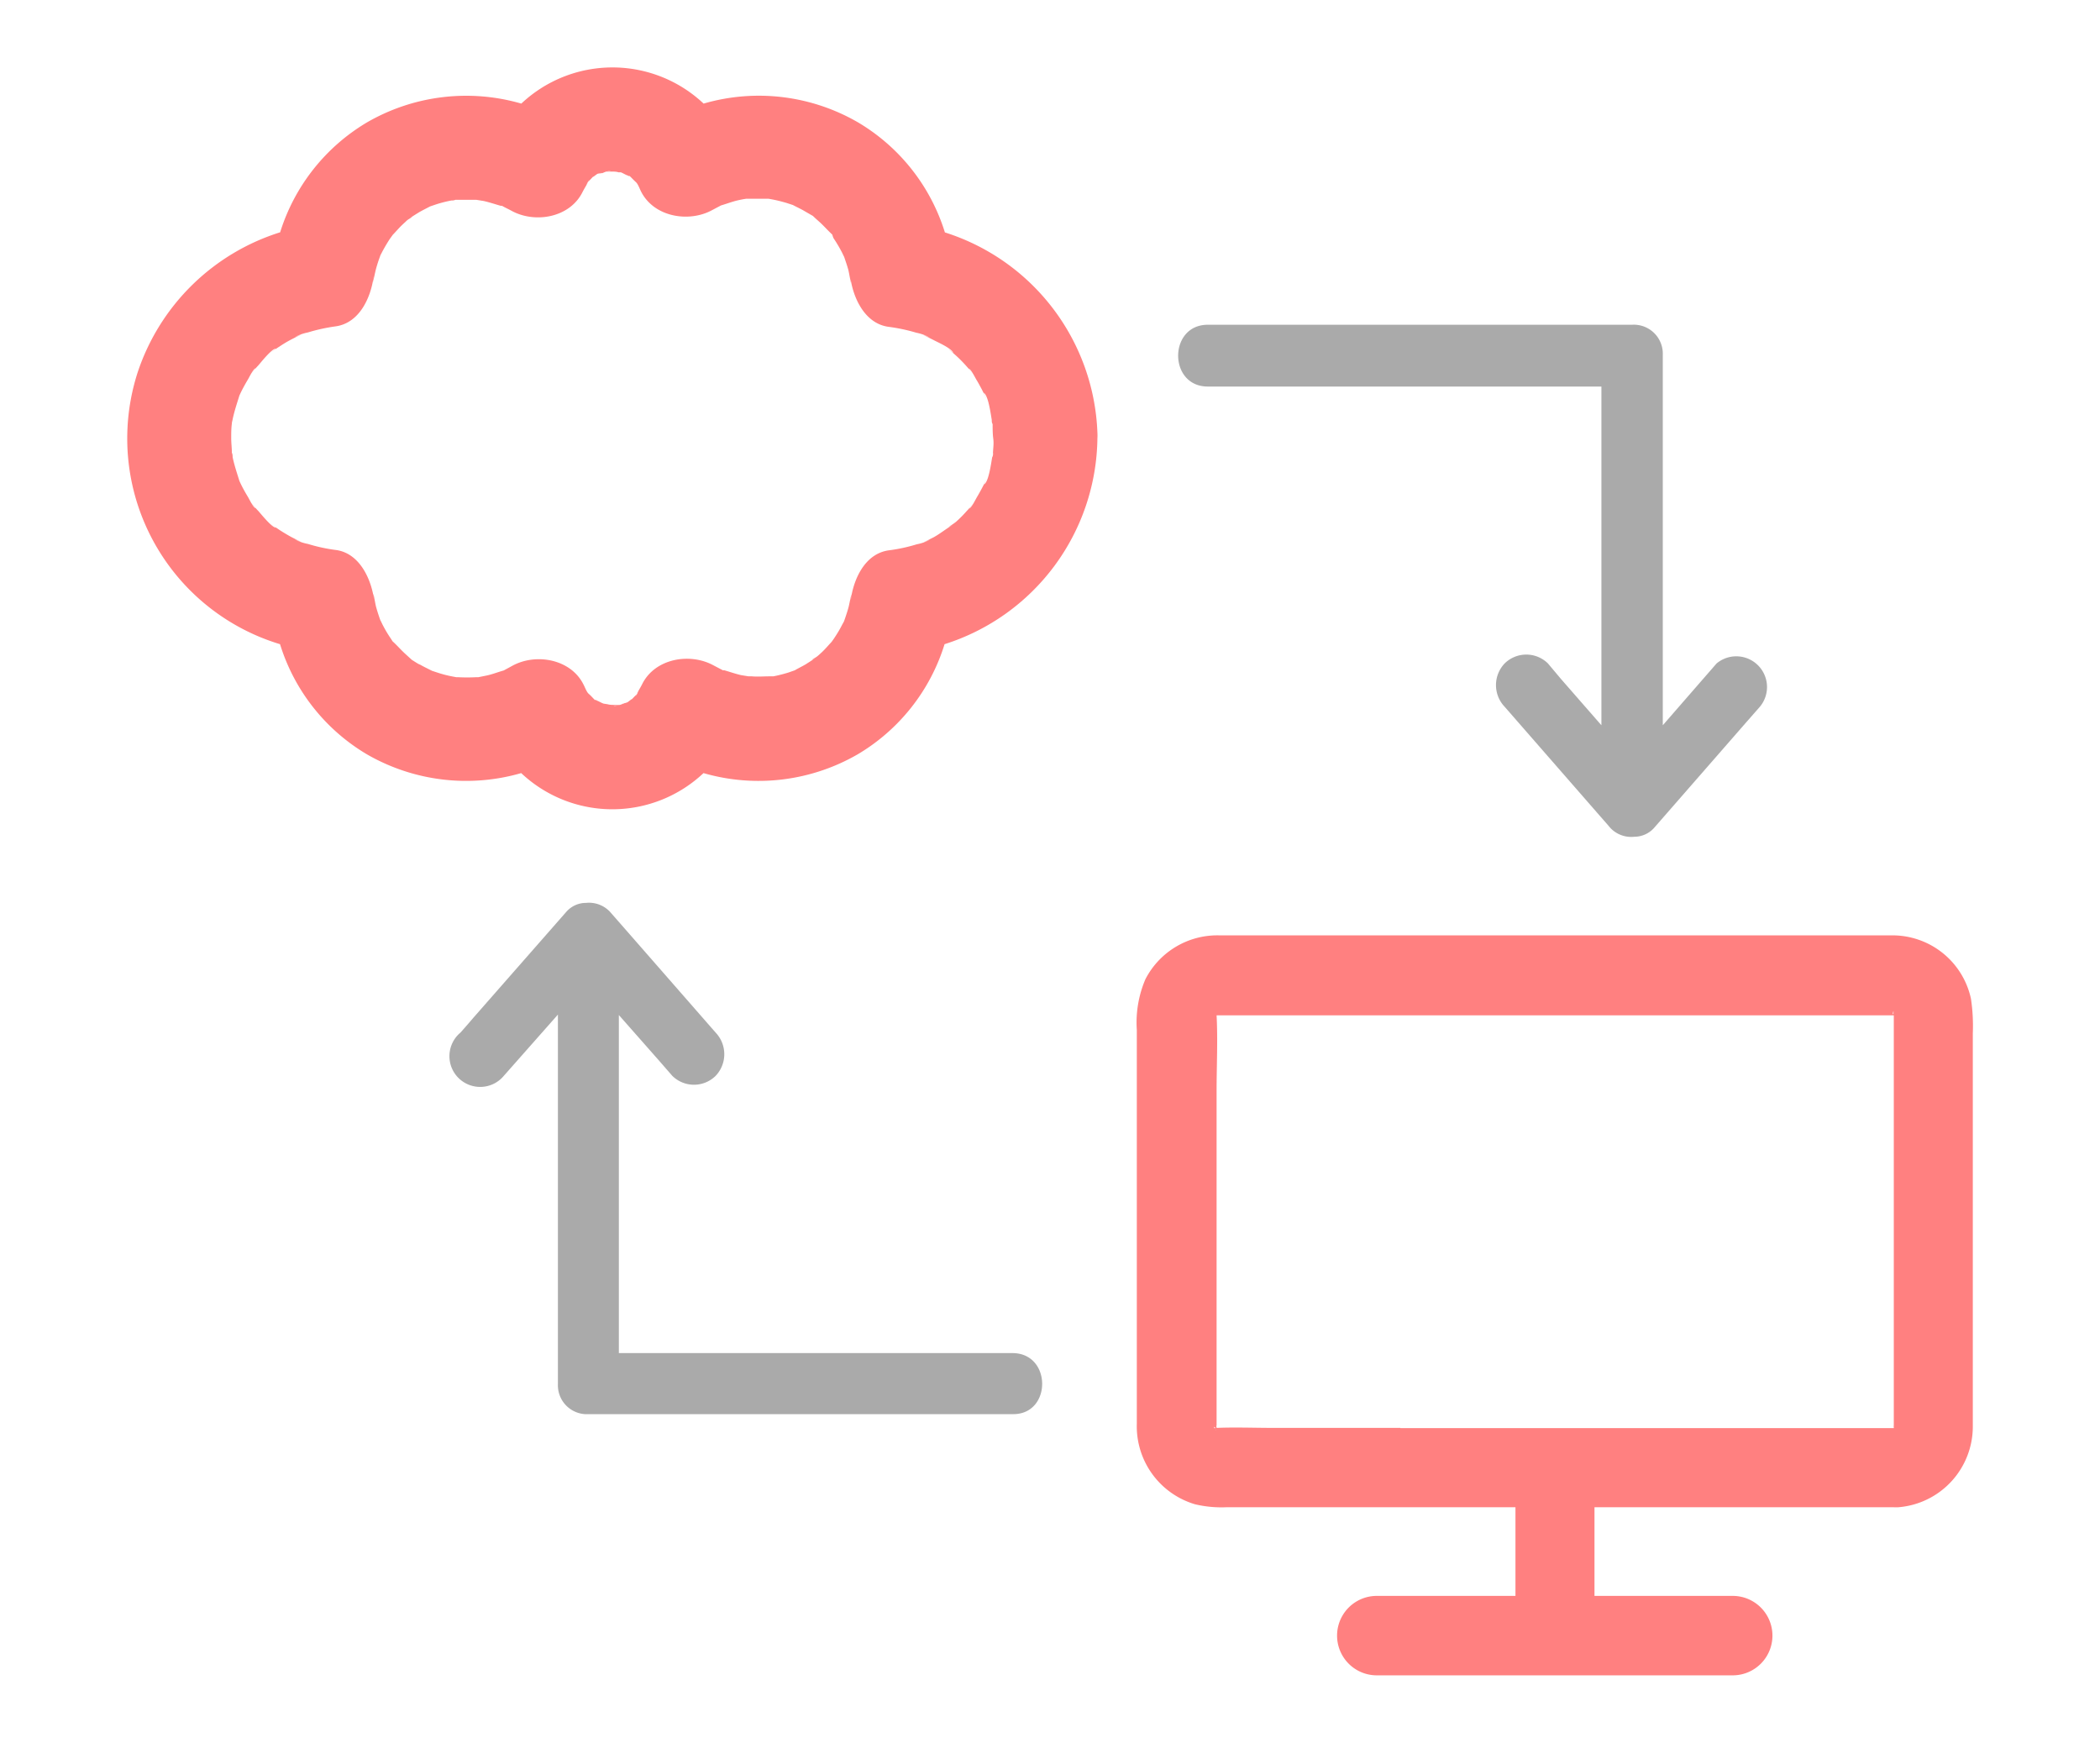
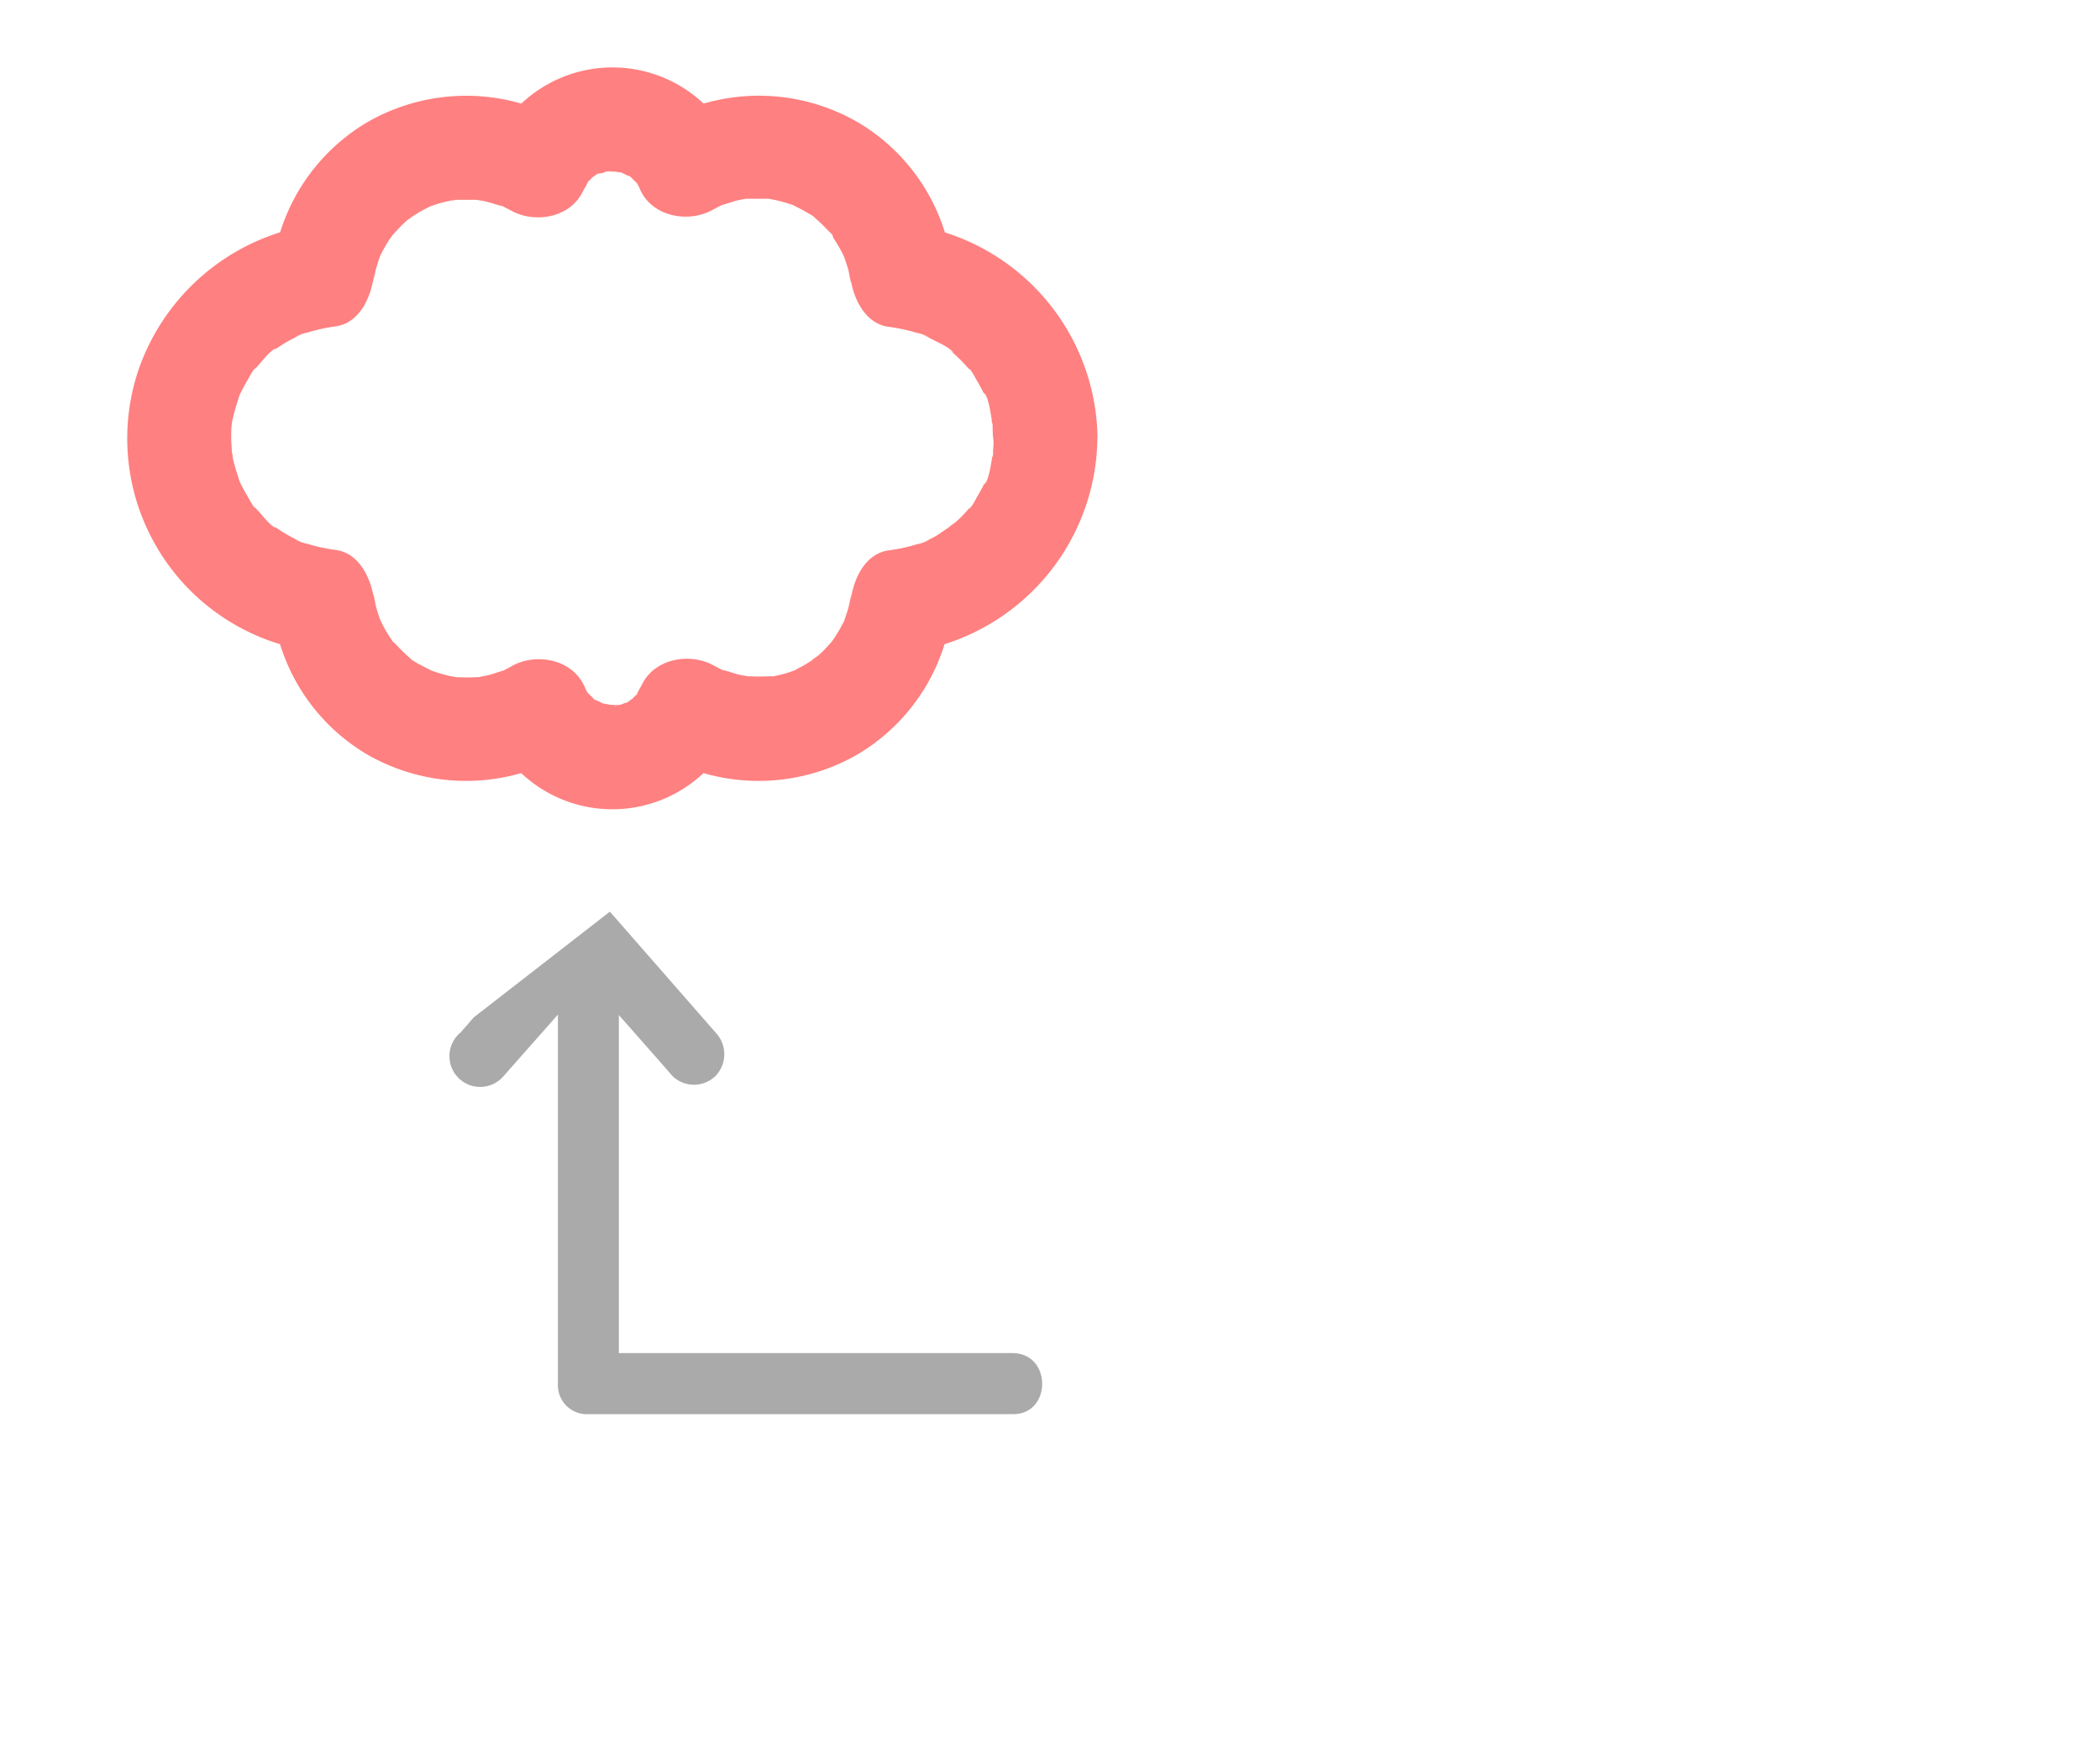
<svg xmlns="http://www.w3.org/2000/svg" id="圖層_1" data-name="圖層 1" viewBox="0 0 194 161">
  <defs>
    <style>.cls-1{fill:#ff8080;}.cls-2{fill:#aaa;}</style>
  </defs>
-   <path class="cls-1" d="M54.35,17s0,0,0,0l.08-.09Z" />
-   <path class="cls-1" d="M58.79,64l0,0-.08.1Z" />
  <path class="cls-1" d="M101.38,40.49a4.53,4.53,0,0,0,0-.52,20.19,20.19,0,0,0-14.09-18.5,18,18,0,0,0-8-10.15A18.27,18.27,0,0,0,65,9.57a12.28,12.28,0,0,0-16.84,0,18.3,18.3,0,0,0-14.28,1.75,18.06,18.06,0,0,0-8,10.14A20.25,20.25,0,0,0,12.75,34.3,19.85,19.85,0,0,0,25.87,59.51a18,18,0,0,0,8,10.16,18.34,18.34,0,0,0,14.28,1.75,12.28,12.28,0,0,0,16.84,0,18.31,18.31,0,0,0,14.27-1.75,18,18,0,0,0,8-10.16A20.2,20.2,0,0,0,101.38,40.49ZM71.07,18.41h0ZM56.43,15.78l-.32,0A.58.58,0,0,1,56.43,15.78Zm-.79.18-.26.1C55.49,16,55.59,15.94,55.64,16ZM42,18.44Zm.41-.07-.22.05Zm-.33,44.2h0ZM56.7,65.2l.33,0C56.89,65.21,56.75,65.24,56.7,65.2Zm.8-.17.26-.1C57.65,65,57.55,65.05,57.5,65Zm13.64-2.48Zm-.4.06.22,0Zm21-20.76c0,.13,0,.26-.08.39-.09.48-.31,2.23-.74,2.51.28-.65.31-.73.1-.25-.09.19-.19.38-.29.57s-.31.57-.47.84-.51,1-.72,1.07c.43-.55.49-.62.16-.22q-.21.26-.42.48a11,11,0,0,1-.9.91c-.29.28-1.36.87-.25.28-.65.35-1.23.85-1.89,1.21l-.58.29c-.47.22-.38.19.26-.09a3.87,3.87,0,0,1-1.22.44,15.33,15.33,0,0,1-2.59.56c-2.24.31-3.28,2.72-3.52,4.63,0-.27.16-.93,0-.3-.06.26-.11.53-.17.8s-.24.83-.38,1.23l-.07.2c-.06.12-.13.24-.15.27a11,11,0,0,1-.72,1.23c-.08.13-.18.26-.27.39l0,0c-.29.31-.56.63-.86.92-.15.14-.31.29-.47.42s-.81.47-.25.23l.15-.07-.3.15-.67.43c-.34.2-.7.37-1,.55l-.57.2a13.23,13.23,0,0,1-1.41.36l-.35,0h0c-.55,0-1.1.05-1.65,0h-.3l-.68-.11c-.53-.12-1-.29-1.56-.45l-.13,0,0,0-.88-.46c-2.17-1.18-5.38-.64-6.57,1.73-.13.26-.28.51-.43.77,0,0,.06-.06.09-.06l-.11.1a.25.25,0,0,0,0,.07c-.27.45-.16.18,0,0l-.5.52h0c-.06,0-.25.18-.42.29l-.27.09-.42.15h0a4.87,4.87,0,0,1-.54,0c-.1,0-.42,0-.59-.06L55.76,65c-.18-.05-.69-.35-.56-.24l-.15-.1-.1,0h0c-.18-.18-.36-.39-.56-.56s-.33-.57-.49-.87c-1.18-2.36-4.4-2.91-6.56-1.73l-.7.38-.11.06h0c-.52.14-1,.34-1.55.46l-.79.16H44a15.88,15.88,0,0,1-1.69,0h-.16l-.37-.07a10.56,10.56,0,0,1-1.26-.32l-.61-.2h0c-.37-.19-.76-.37-1.12-.58-.08,0-.45-.25-.74-.43l-.22-.2-.46-.42c-.35-.33-.66-.68-1-1l-.1-.09L36.11,59a11.57,11.57,0,0,1-.73-1.22c-.09-.17-.16-.34-.25-.5-.14-.4-.27-.79-.38-1.19s-.37-2.07-.19-.65c-.24-1.88-1.31-4.33-3.52-4.63a15.33,15.33,0,0,1-2.59-.56,4,4,0,0,1-1.23-.44c.65.28.74.31.26.09l-.57-.29c-.38-.21-.75-.43-1.1-.66l-.53-.36c-.42-.31-.35-.25.21.16-.36,0-1.39-1.28-1.62-1.54a4.81,4.81,0,0,1-.42-.48c-.33-.4-.28-.33.16.22-.22-.06-.6-.88-.72-1.07-.22-.36-.43-.74-.62-1.12l-.15-.32v0c-.23-.74-.47-1.45-.63-2.21,0-.13,0-.26-.07-.4,0-.45-.06-.89-.06-1.35s0-.9.06-1.35c0-.13.05-.26.07-.39.16-.76.4-1.47.63-2.21v0l.15-.32c.19-.38.4-.76.62-1.13.12-.19.5-1,.72-1.06-.44.54-.49.61-.16.21q.19-.24.42-.48c.21-.24,1.26-1.57,1.62-1.54-.56.42-.63.48-.21.17.17-.12.35-.25.53-.36a11,11,0,0,1,1.1-.66l.57-.29c.48-.22.39-.19-.26.08a4.3,4.3,0,0,1,1.23-.44A16.35,16.35,0,0,1,31,30.15c2.24-.31,3.28-2.72,3.52-4.63,0,.27-.16.93,0,.3.05-.27.11-.53.17-.8a12.53,12.53,0,0,1,.38-1.23l.07-.2c.06-.12.13-.24.14-.27q.33-.63.72-1.23l.28-.39,0,0c.29-.3.56-.62.86-.91l.46-.43c.2-.17.81-.46.25-.22l-.14.06a1.68,1.68,0,0,0,.3-.15l.67-.42c.34-.2.7-.37,1.05-.56l.56-.19a11.81,11.81,0,0,1,1.42-.36c.11,0,.23,0,.35-.06h0c.55,0,1.09,0,1.65,0l.3,0,.68.11c.53.12,1,.28,1.56.44l.12,0h0c.29.17.59.3.88.46,2.16,1.19,5.38.65,6.56-1.72.14-.27.29-.52.44-.78a.14.14,0,0,1-.09.06l.11-.1,0-.06c.27-.46.15-.19,0,0l.5-.53h0c.06,0,.25-.17.42-.28A1.43,1.43,0,0,1,55.6,16c.06,0,.24-.1.41-.15h0l.54,0c.1,0,.42,0,.59.07l.22,0c.17.06.68.36.55.25l.16.09.1,0h0c.19.18.37.38.57.56s.33.57.48.87c1.19,2.36,4.41,2.9,6.57,1.72l.7-.37.11-.06h0c.52-.15,1-.34,1.55-.47.26-.06.53-.11.79-.15h.18c.57,0,1.12,0,1.69,0H71l.38.07c.42.08.84.19,1.26.31l.61.2h0c.37.2.76.37,1.12.59l.73.42.22.21.47.42c.35.33.66.68,1,1l.1.1A2,2,0,0,0,77,22a13.56,13.56,0,0,1,.73,1.22c.09.16.16.34.25.5.13.39.27.78.38,1.18s.36,2.07.19.66c.23,1.88,1.3,4.32,3.52,4.63a16.35,16.35,0,0,1,2.59.55,4.13,4.13,0,0,1,1.22.44c-.64-.27-.73-.3-.26-.08l.58.29c.46.25,1.61.73,1.89,1.21-.55-.43-.62-.48-.22-.15l.47.42c.32.29.62.6.9.91l.42.48c.33.4.27.33-.16-.21.21.06.6.87.72,1.06s.32.56.47.84l.29.58c.21.48.18.39-.1-.25.43.27.65,2,.74,2.51,0,.13,0,.26.08.39,0,.45,0,.9.06,1.35S91.75,41.39,91.73,41.85Z" />
-   <path class="cls-2" d="M93.53,125H57.17V93.77L60.9,98l1.21,1.39a2.85,2.85,0,0,0,4,0,2.9,2.9,0,0,0,0-4L57.55,85.6l-1.21-1.38a2.66,2.66,0,0,0-2.2-.81,2.41,2.41,0,0,0-1.81.81L43.75,94c-.4.47-.8.93-1.21,1.39a2.84,2.84,0,1,0,4,4l5-5.66v34.17a2.67,2.67,0,0,0,2.83,2.74h39.2C97.18,130.68,97.19,125,93.53,125Z" />
-   <path class="cls-2" d="M111.58,35.71h36.36V67l-3.73-4.27L143,61.29a2.85,2.85,0,0,0-4,0,2.9,2.9,0,0,0,0,4l8.57,9.82c.4.46.81.92,1.21,1.39a2.65,2.65,0,0,0,2.2.8,2.45,2.45,0,0,0,1.81-.8l8.57-9.82,1.22-1.39a2.84,2.84,0,0,0-4-4L153.61,67V32.78A2.68,2.68,0,0,0,150.78,30h-39.2C107.93,30,107.92,35.71,111.58,35.71Z" />
-   <path class="cls-1" d="M182.08,92.27a7.42,7.42,0,0,0-7.35-5.86H132.41c-6.59,0-13.17,0-19.75,0a7.47,7.47,0,0,0-6.85,4.06,10.18,10.18,0,0,0-.79,4.67v11.48c0,8.3,0,16.61,0,24.92a7.51,7.51,0,0,0,5.39,7.43,10.71,10.71,0,0,0,2.93.27H140v8.19H127.19a3.67,3.67,0,0,0,0,7.34h32.88a3.67,3.67,0,1,0,0-7.34H147.3v-8.19h27.61a3.88,3.88,0,0,0,.48,0,7.48,7.48,0,0,0,6.86-7.5V95.46A17,17,0,0,0,182.08,92.27Zm-7.17,39.62h0Zm0,0v0c.12-.06.18-.08,0,0Zm0-38.1Zm0,38,0-.07S175,131.72,175,131.76Zm-.06.05c0-.08,0-.15,0-.15Zm0,.09Zm0-38.24h0C174.9,93.47,174.93,93.2,174.92,93.66Zm-.16,0h0s0,0,0,0Zm-62.48,38.27h0C112.1,131.83,112.16,131.84,112.28,131.88Zm0-38.1Zm0,37.95,0,.06S112.19,131.73,112.2,131.73Zm0-37.87h0l0,.06S112.21,93.89,112.24,93.86Zm0,.09Zm.11-.2Zm0,0h0Zm.17-.09h0v0S112.56,93.64,112.56,93.65ZM112.35,132h0l0,0C112.37,132.17,112.34,132.24,112.35,132Zm.18,0h0s0,0,0,0Zm16.84-.09H117.63c-1.74,0-3.5-.07-5.24,0h0v0c0-.11-.06-.21,0-.22s0,0,0,.06V100.8c0-2.33.12-4.71,0-7h.34c.78,0,1.57,0,2.35,0h59.87v38.13H129.37Z" />
+   <path class="cls-2" d="M93.53,125H57.17V93.77L60.9,98l1.21,1.39a2.85,2.85,0,0,0,4,0,2.9,2.9,0,0,0,0-4L57.55,85.6l-1.21-1.38L43.75,94c-.4.47-.8.93-1.21,1.39a2.84,2.84,0,1,0,4,4l5-5.66v34.17a2.67,2.67,0,0,0,2.83,2.74h39.2C97.18,130.68,97.19,125,93.53,125Z" />
  <path class="cls-1" d="M174.91,93.76h0Z" />
-   <path class="cls-1" d="M112.35,131.86v0h0a.45.45,0,0,0,0-.18A.66.66,0,0,1,112.35,131.86Z" />
</svg>